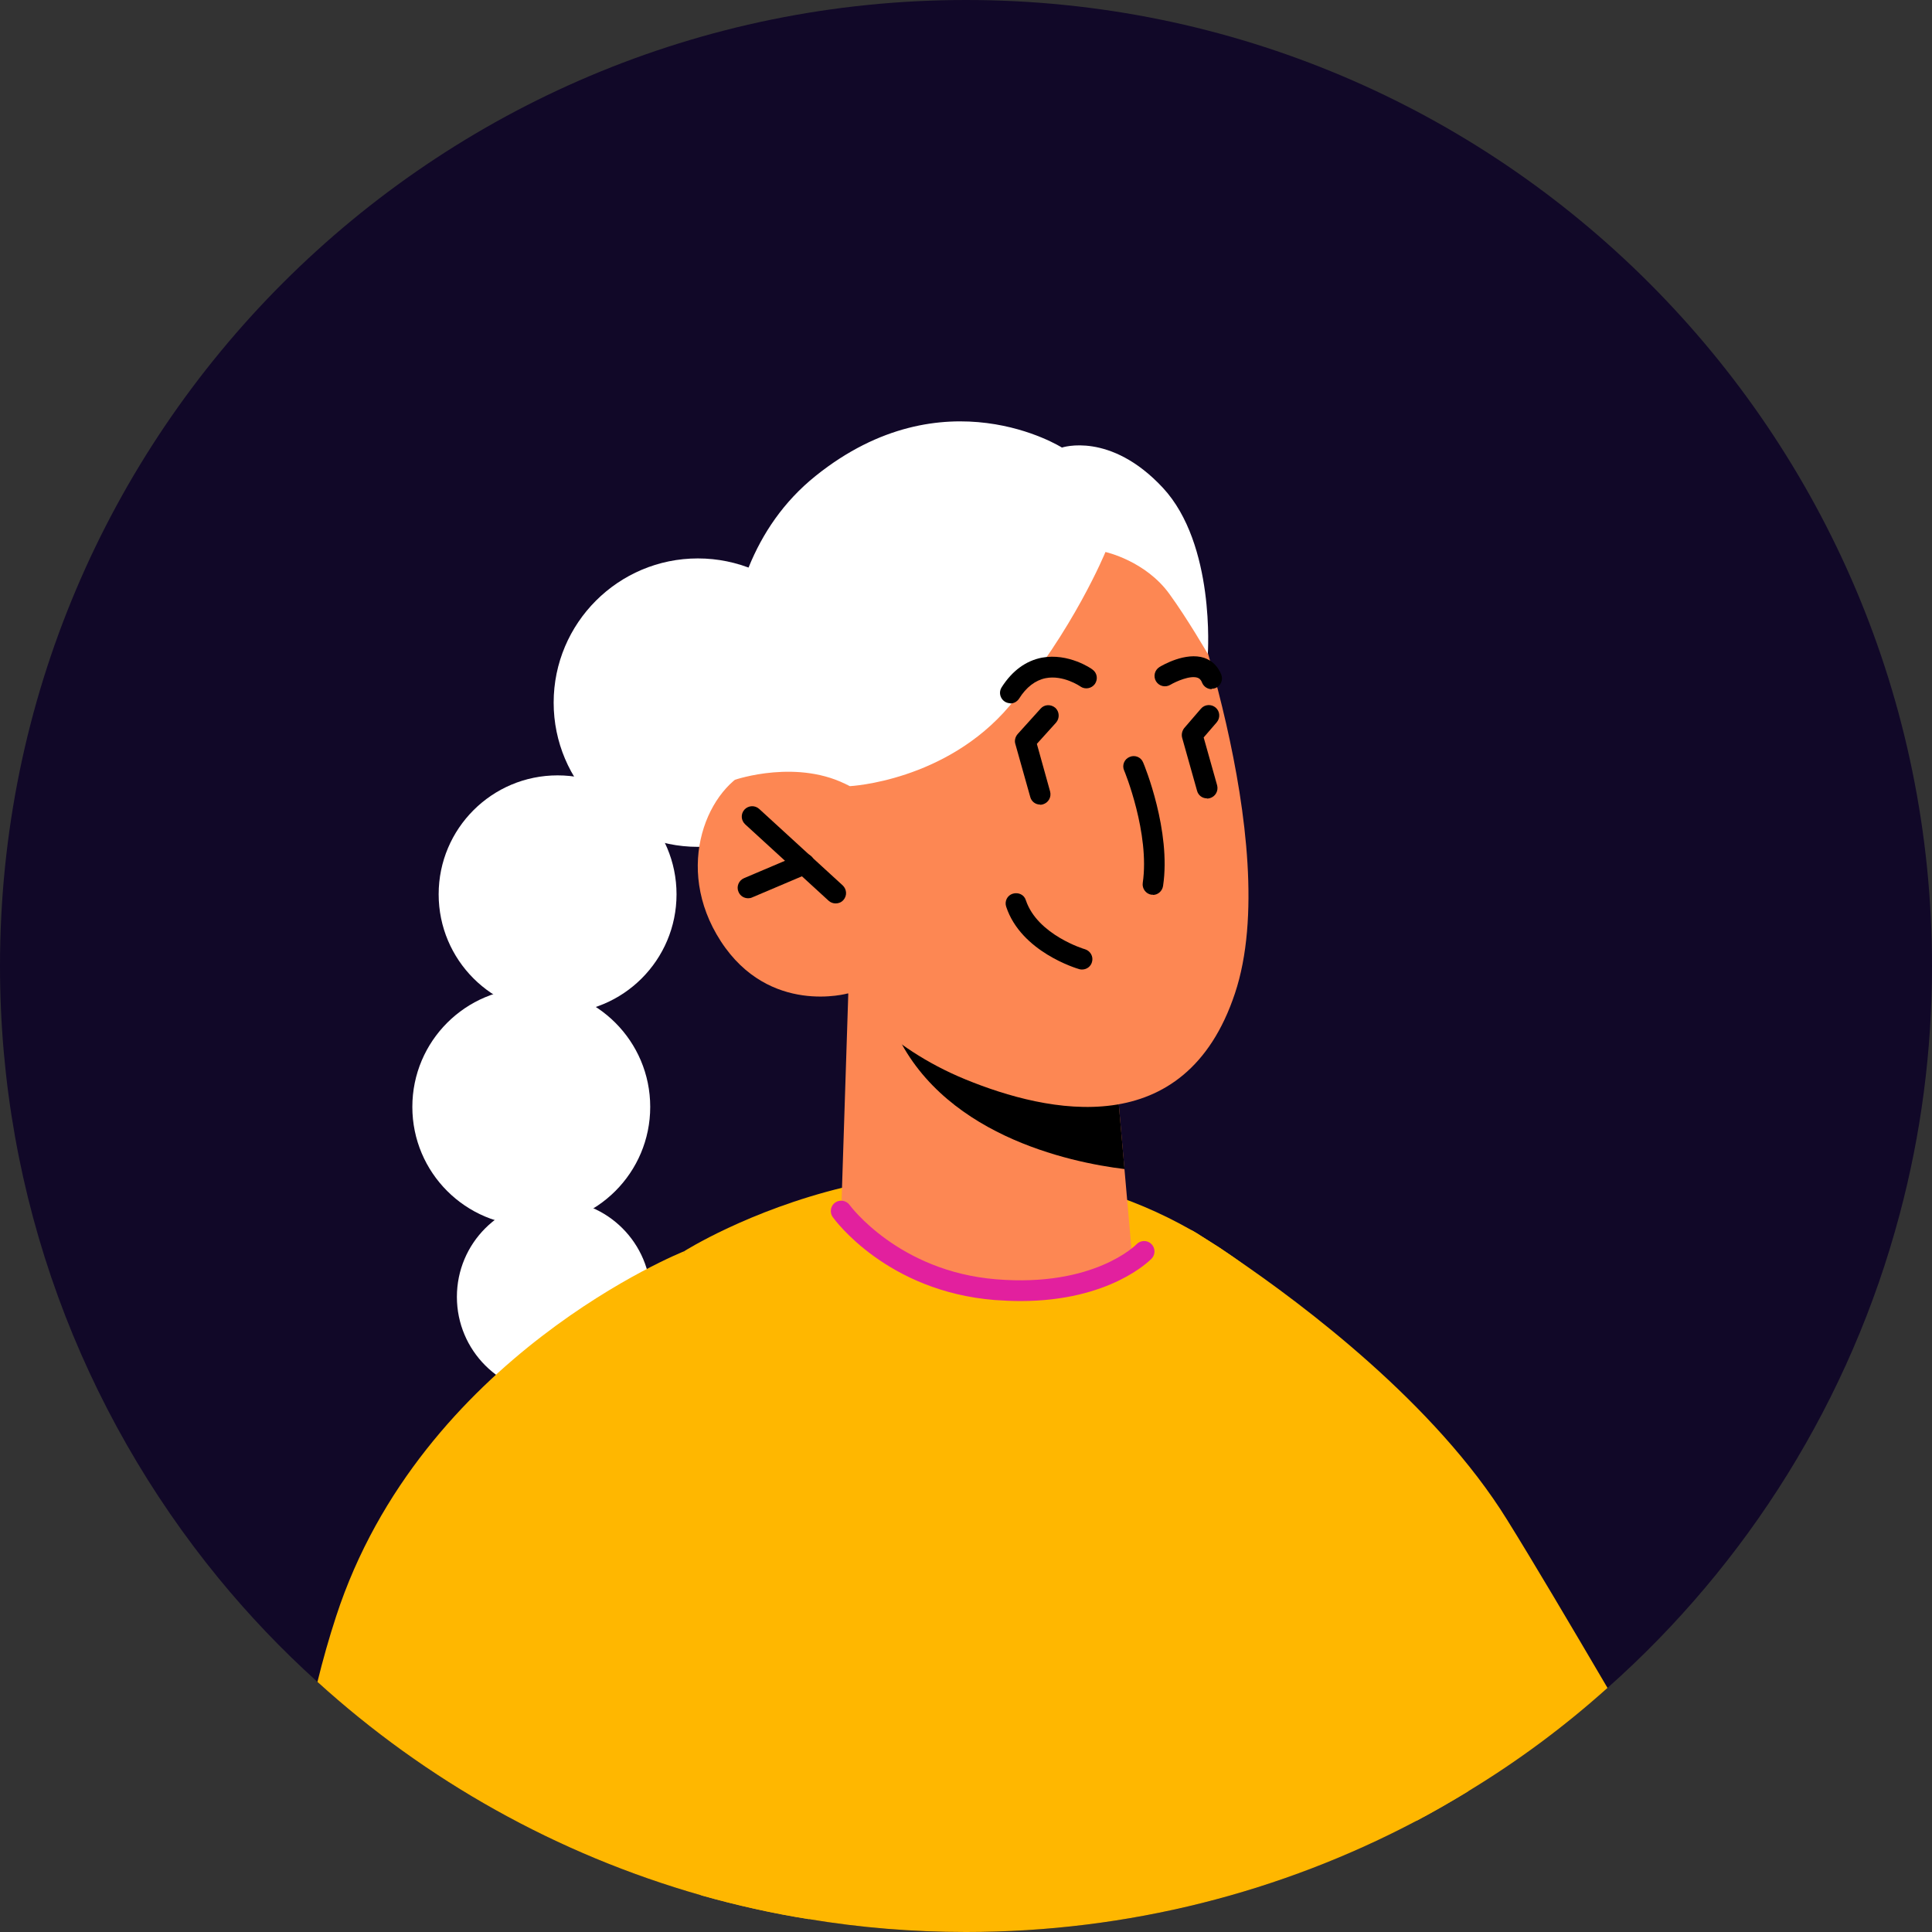
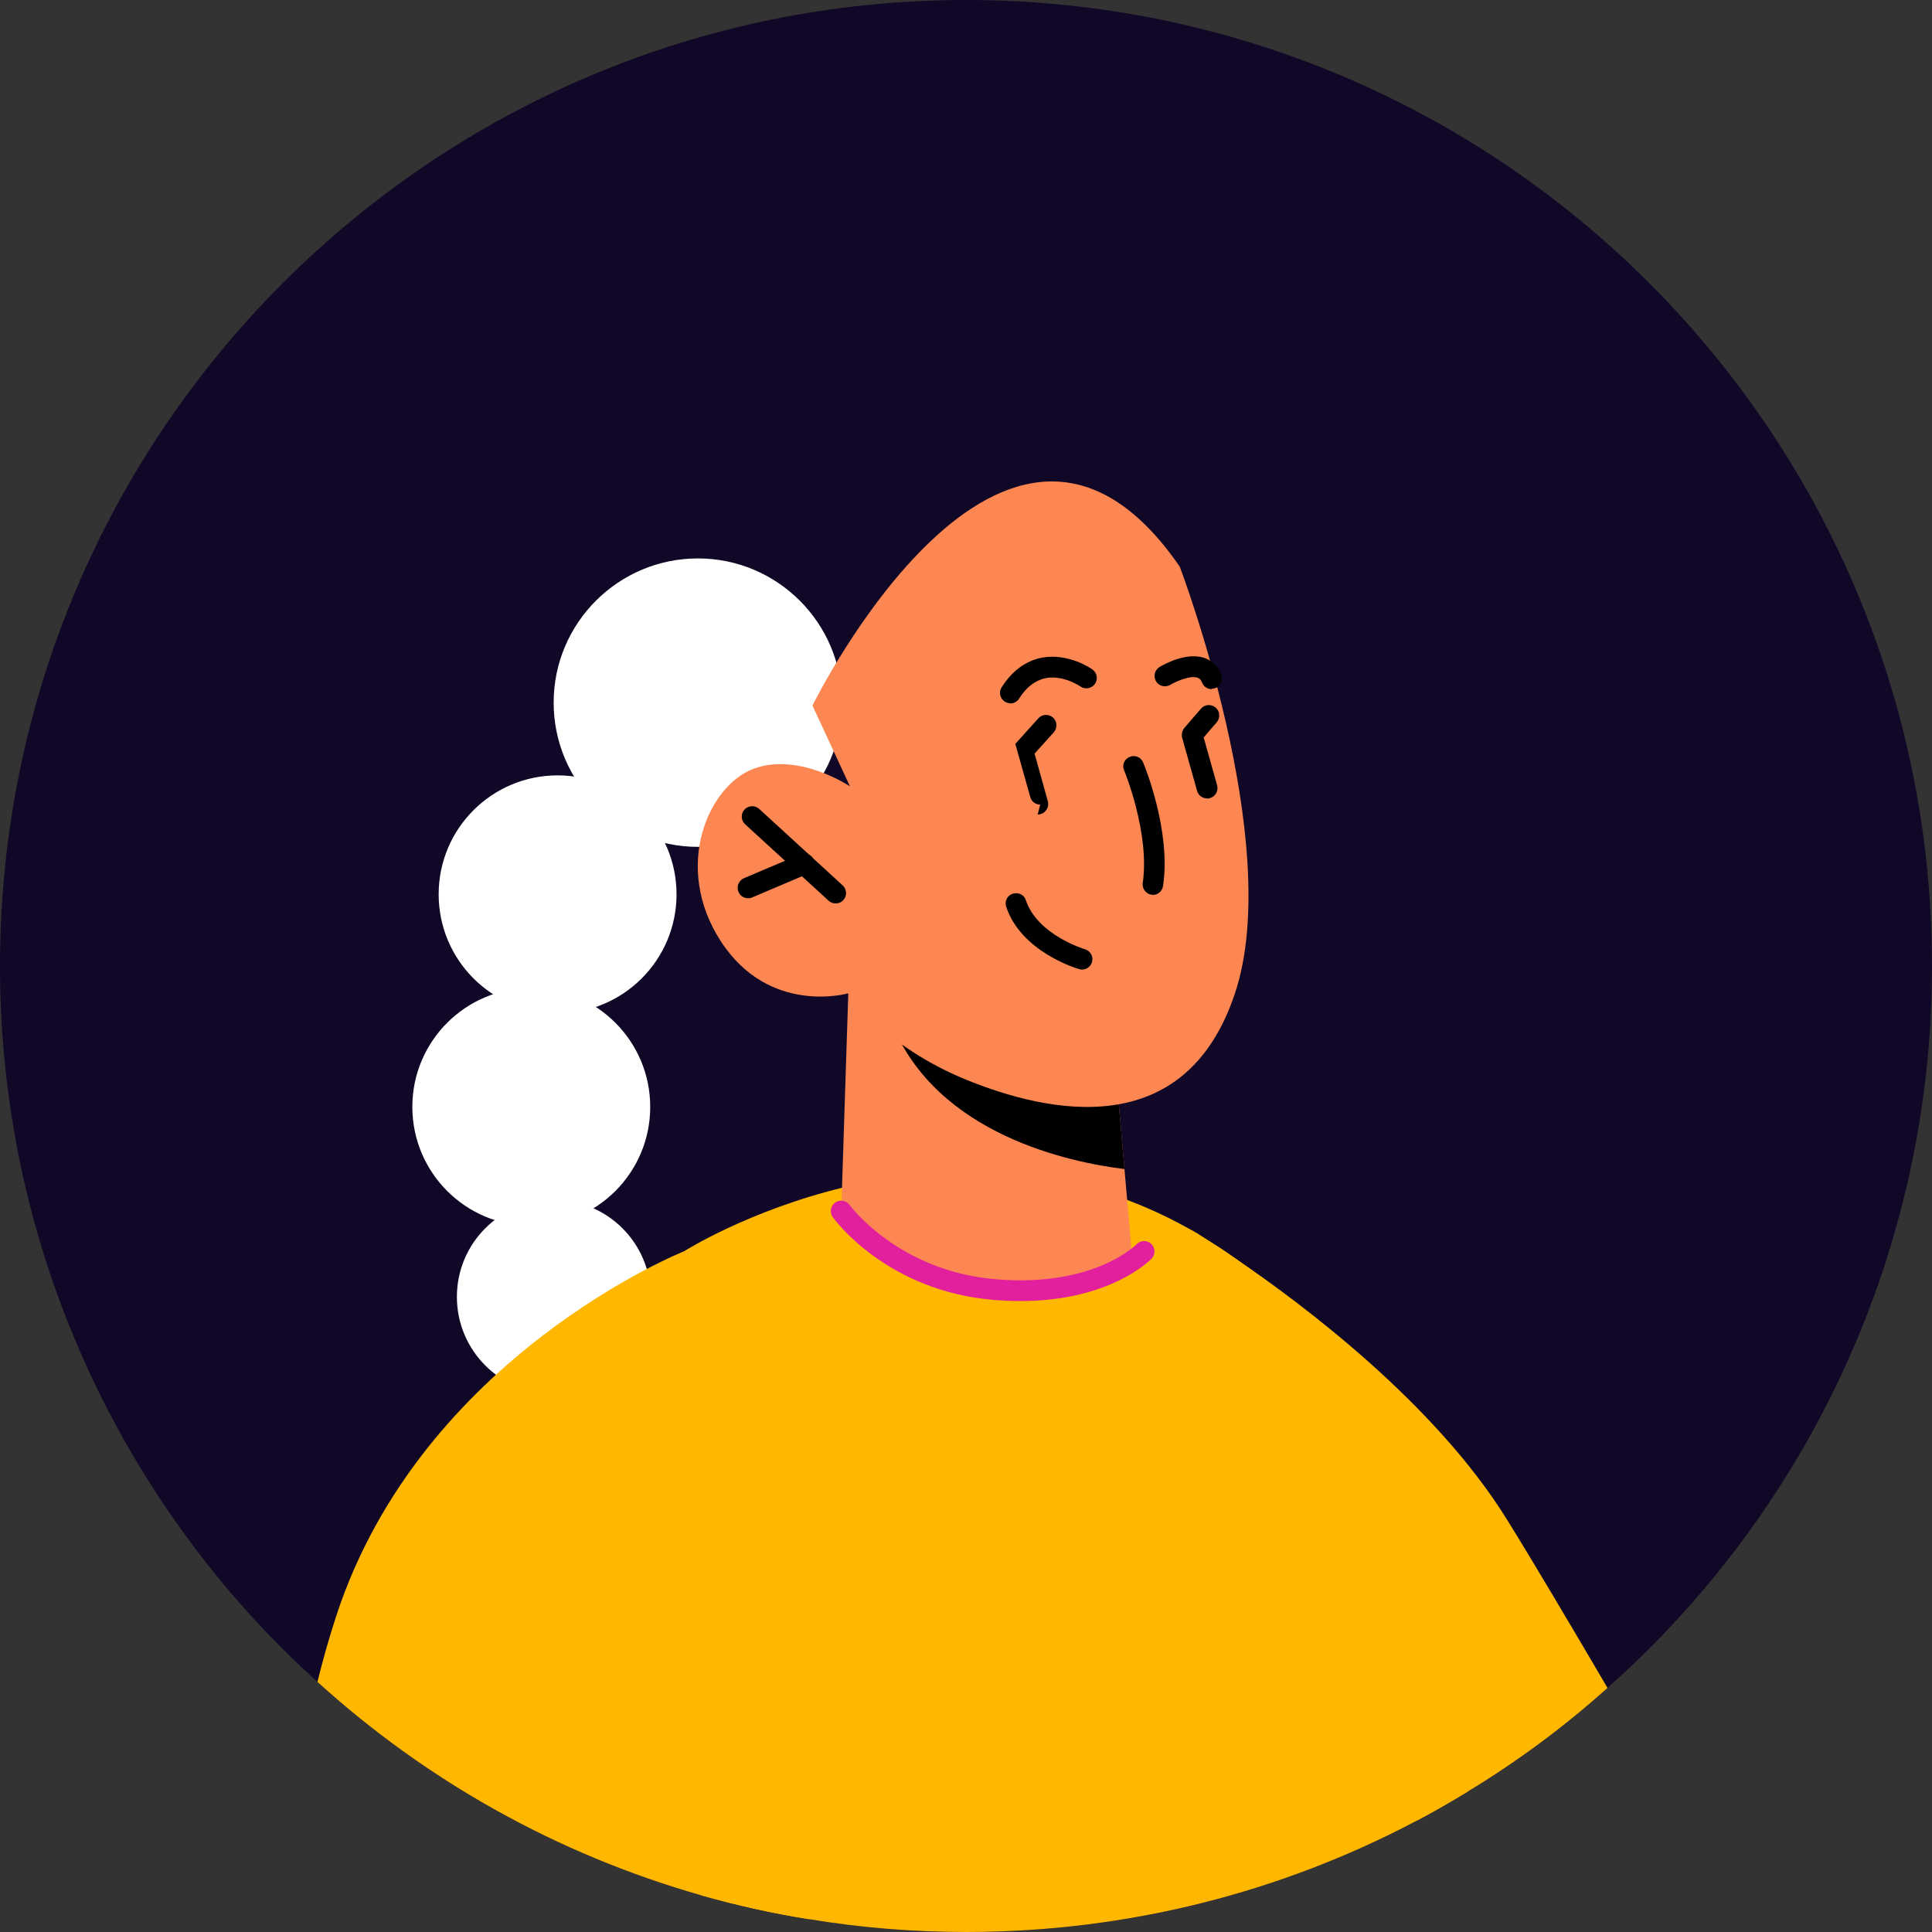
<svg xmlns="http://www.w3.org/2000/svg" id="Layer_2" data-name="Layer 2" viewBox="0 0 93.24 93.24">
  <rect x="0" y="0" width="93.24" height="93.24" fill="#333333" stroke="none" />
  <defs>
    <style>
      .cls-1 {
        fill: #000;
      }

      .cls-1, .cls-2, .cls-3, .cls-4, .cls-5, .cls-6 {
        stroke-width: 0px;
      }

      .cls-2 {
        fill: #110828;
      }

      .cls-3 {
        fill: #e2209e;
      }

      .cls-4 {
        fill: #ffb700;
      }

      .cls-5 {
        fill: #fff;
      }

      .cls-6 {
        fill: #fd8753;
      }
    </style>
  </defs>
  <g id="Layer_1-2" data-name="Layer 1">
    <g>
      <path class="cls-2" d="M93.24,46.62c0,4.14-.54,8.16-1.56,11.98-2.38,8.97-7.36,16.88-14.1,22.86-2.07,1.86-4.32,3.53-6.71,4.98-.82.5-1.65.98-2.5,1.43-6.49,3.43-13.9,5.37-21.75,5.37-2.58,0-5.11-.21-7.58-.62-1.77-.28-3.5-.67-5.2-1.15-6.98-1.99-13.29-5.55-18.52-10.3-1.71-1.54-3.31-3.22-4.77-5C3.96,68.12,0,57.83,0,46.62,0,20.87,20.87,0,46.62,0s46.62,20.87,46.62,46.62Z" />
      <path class="cls-5" d="M26.72,33.91c0,3.84,3.12,6.96,6.96,6.96s6.96-3.12,6.96-6.96-3.12-6.96-6.96-6.96-6.96,3.12-6.96,6.96Z" />
      <circle class="cls-5" cx="26.91" cy="43.16" r="5.74" />
      <circle class="cls-5" cx="25.64" cy="53.42" r="5.74" />
      <path class="cls-5" d="M22.05,62.59c0,2.58,2.09,4.68,4.68,4.68s4.68-2.09,4.68-4.68-2.09-4.68-4.68-4.68-4.68,2.09-4.68,4.68Z" />
      <path class="cls-4" d="M77.58,81.46c-2.07,1.86-4.32,3.53-6.71,4.98-.82.5-1.65.98-2.5,1.43l-10.88-28.51c.19.11.35.2.51.31.21.13.49.31.82.52.23.16.5.33.78.53,3.32,2.26,9.66,7.02,13.13,12.62,1.27,2.04,3.1,5.14,4.85,8.12Z" />
      <path class="cls-4" d="M70.87,86.44c-.82.5-1.65.98-2.5,1.43-6.49,3.43-13.9,5.37-21.75,5.37-2.58,0-5.11-.21-7.58-.62-1.77-.28-3.5-.67-5.2-1.15l-.83-31.08s12.41-7.89,24.48-1.03c.19.11.35.2.51.31.21.13.49.31.82.52.23.16.5.33.78.53.57.41,1.12.84,1.67,1.31,5.22,4.49,8.06,14.27,9.6,24.41Z" />
      <path class="cls-6" d="M40.94,47.93l-.34,10.51s1.8,3.08,7.93,3.78c4.57.52,6.09-1.78,6.09-1.78l-.81-9.23-11.02-2.8-1.85-.47Z" />
      <path class="cls-1" d="M42.79,48.41c.02.29.12.63.27,1.02,2.18,5.33,8.57,6.67,11.21,6.99l-.46-5.21-11.02-2.8Z" />
      <path class="cls-6" d="M56.93,27.33s5.09,13.36,2.67,20.61c-2.41,7.25-9.05,5.77-12.99,4.16-3.94-1.61-5.68-4.16-5.68-4.16,0,0-3.8,1.09-6.14-2.51s-.6-7.52,1.58-8.33c2.18-.81,4.65.85,4.65.85l-1.81-3.9s9.31-18.92,17.72-6.71Z" />
      <path class="cls-4" d="M39.04,92.62c-1.77-.28-3.5-.67-5.2-1.15-6.98-1.99-13.29-5.55-18.52-10.3.26-1.06.56-2.12.9-3.16,4.1-12.57,16.79-17.62,16.79-17.62l1.5,6.15c1.17,3.5,1.98,7.1,2.43,10.77l2.1,15.31Z" />
      <path class="cls-1" d="M58.48,33.26c-.2,0-.39-.12-.47-.32-.06-.16-.14-.2-.21-.23-.36-.13-1.05.18-1.32.34-.24.14-.54.07-.69-.17-.14-.24-.07-.54.17-.69.13-.08,1.26-.74,2.16-.44.38.13.66.41.82.81.1.26-.03.55-.29.65-.06.02-.12.03-.18.03Z" />
      <path class="cls-1" d="M55.64,43.18s-.05,0-.07,0c-.27-.04-.46-.3-.42-.57.35-2.38-.88-5.4-.9-5.43-.11-.25.01-.55.27-.65.25-.11.55.01.65.27.06.13,1.36,3.31.96,5.96-.04.25-.25.43-.49.43Z" />
      <path class="cls-1" d="M52.22,46.79s-.09,0-.14-.02c-.11-.03-2.8-.83-3.52-3.01-.09-.26.05-.55.32-.63.27-.08.55.05.63.32.56,1.67,2.83,2.36,2.85,2.36.26.08.42.35.34.62-.06.22-.26.36-.48.36Z" />
      <path class="cls-1" d="M40.33,43.6c-.12,0-.24-.04-.34-.13l-4.03-3.69c-.2-.19-.22-.5-.03-.71.19-.2.5-.22.71-.03l4.03,3.69c.2.19.22.5.03.71-.1.11-.23.16-.37.16Z" />
      <path class="cls-1" d="M36.1,43.35c-.19,0-.38-.11-.46-.31-.11-.25.01-.55.27-.66l2.71-1.15c.25-.11.55.01.66.27.11.25-.01.55-.27.66l-2.71,1.15c-.06.03-.13.04-.19.04Z" />
-       <path class="cls-5" d="M41.02,37.94s4.62-.23,7.7-3.87,4.63-7.43,4.63-7.43c0,0,1.93.42,3.09,2.03.86,1.18,1.85,2.89,1.85,2.89,0,0,.37-5.29-2.17-8.02-2.54-2.73-4.87-1.94-4.87-1.94,0,0-5.69-3.61-11.89,1.37s-3.88,14.66-3.88,14.66c0,0,3.07-1.05,5.54.32Z" />
      <path class="cls-3" d="M49.24,62.79c-.39,0-.81-.02-1.24-.05-5.19-.42-7.71-3.86-7.81-4-.16-.22-.11-.54.11-.7.22-.16.54-.11.7.11.02.03,2.37,3.21,7.08,3.59,4.73.39,6.75-1.67,6.77-1.69.19-.2.51-.21.71-.02.2.19.21.51.02.71-.09.09-2.01,2.05-6.33,2.05Z" />
      <path class="cls-1" d="M48.76,33.94c-.09,0-.19-.03-.27-.08-.23-.15-.3-.46-.15-.69.51-.8,1.17-1.28,1.94-1.43,1.28-.24,2.4.53,2.44.57.23.16.28.47.12.7-.16.22-.47.28-.7.12-.01-.01-.83-.57-1.68-.4-.49.1-.93.43-1.28.99-.1.15-.26.23-.42.23Z" />
      <path class="cls-1" d="M58.25,38.53c-.22,0-.42-.14-.48-.37l-.72-2.56c-.04-.16,0-.33.1-.46l.81-.94c.18-.21.5-.23.71-.05.21.18.23.5.05.71l-.63.73.65,2.31c.07.27-.08.54-.35.62-.04.01-.09.02-.14.02Z" />
-       <path class="cls-1" d="M50.2,38.83c-.22,0-.42-.14-.48-.37l-.72-2.56c-.05-.16,0-.34.11-.47l1.11-1.23c.18-.21.5-.22.71-.04.2.18.22.5.04.71l-.93,1.03.64,2.3c.07.27-.08.54-.35.62-.04.01-.09.02-.14.02Z" />
+       <path class="cls-1" d="M50.2,38.83c-.22,0-.42-.14-.48-.37l-.72-2.56l1.11-1.23c.18-.21.5-.22.71-.04.2.18.22.5.04.71l-.93,1.03.64,2.3c.07.27-.08.54-.35.62-.04.01-.09.02-.14.02Z" />
    </g>
  </g>
</svg>